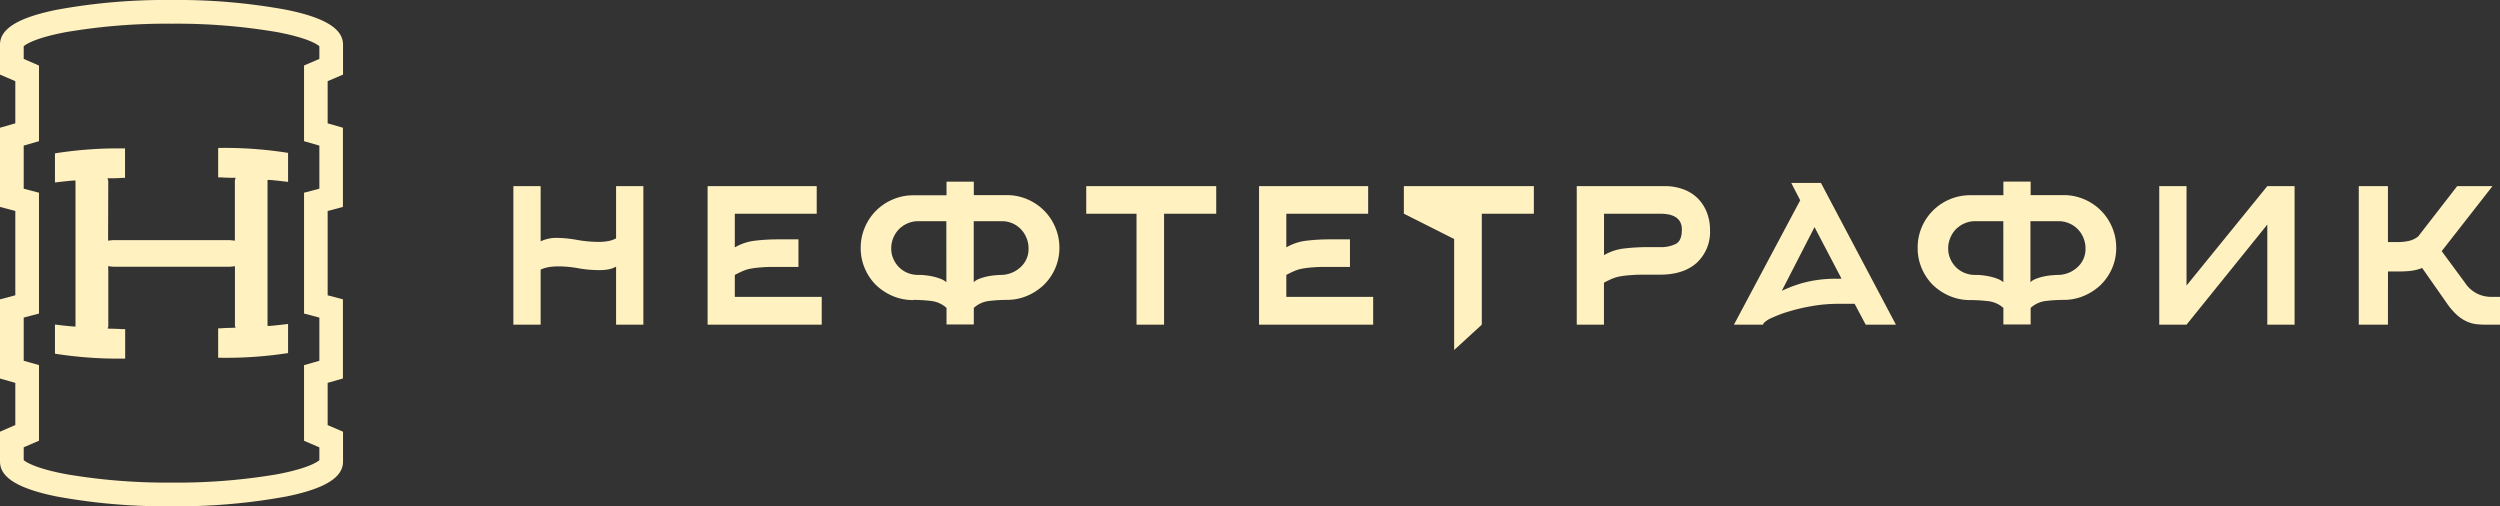
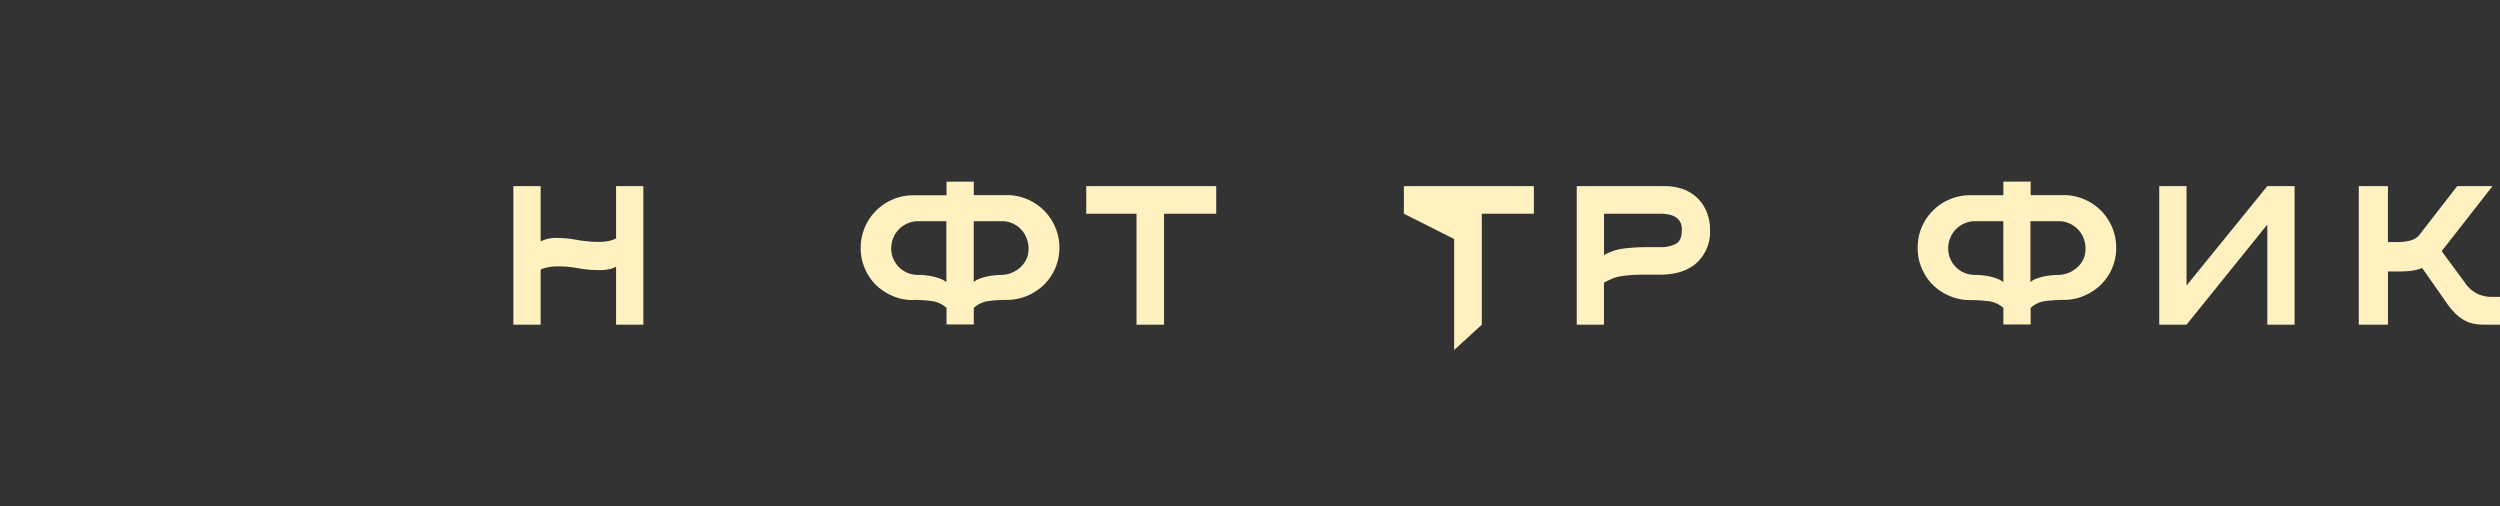
<svg xmlns="http://www.w3.org/2000/svg" viewBox="0 0 679.09 137.52">
  <rect x="0" y="0" width="679.09" height="137.52" fill="#333333" stroke="none" />
  <defs>
    <style>.cls-1{fill:#fff1c0;}</style>
  </defs>
  <title>Ресурс 2</title>
  <g id="Слой_2" data-name="Слой 2">
    <g id="Слой_1-2" data-name="Слой 1">
-       <path class="cls-1" d="M60,40.18h-.74v8l.69,0s1.42.09,2.88.12c.29,0,.75,0,1.17,0L63.8,49l0,14.85,0,1.52-1.33-.14H30.62l-1.26.13.05-16.16-.2-.77c.43,0,.89,0,1.17,0,1.46,0,2.88-.12,2.88-.12l.7,0v-8h-.75a110.12,110.12,0,0,0-17.66,1.25l-.62.1v7.91l.83-.1c1.36-.16,2.93-.34,4.32-.44h.43l0,39.42,0,.25h-.43c-1.39-.1-3-.28-4.32-.44l-.83-.1v7.91l.62.1a110.2,110.2,0,0,0,17.66,1.24H34v-8l-.7,0s-1.42-.09-2.88-.12c-.28,0-.74,0-1.17-.06l.17-.55,0-14.85-.05-1.52,1.34.14H62.57l1.25-.13,0,16.15L64,89c-.42,0-.88.06-1.17.06-1.46,0-2.88.12-2.88.12l-.69,0v8H60A110.2,110.2,0,0,0,77.63,96l.62-.1V88l-.83.1c-1.36.16-2.92.34-4.31.44h-.44l0-39.42,0-.25h.44c1.39.1,3,.28,4.31.44l.83.1V41.53l-.62-.1A110,110,0,0,0,60,40.18Z" />
-       <path class="cls-1" d="M93.18,20.26V12.14c0-4.31-4.85-7.32-15.27-9.46A163,163,0,0,0,46.59,0,163,163,0,0,0,15.27,2.68C4.85,4.82,0,7.83,0,12.14v8.12l4.16,1.79V33.5L0,34.7V56.21l4.16,1.1v22.9L0,81.31v21.51L4.16,104v11.45L0,117.27v8.11c0,4.31,4.85,7.32,15.27,9.46a163.13,163.13,0,0,0,31.32,2.68,163,163,0,0,0,31.32-2.68c10.42-2.14,15.27-5.15,15.27-9.46v-8.11L89,115.47V104l4.15-1.2V81.31L89,80.21V57.31l4.15-1.1V34.7L89,33.5V22.05ZM46.59,131.09A162.17,162.17,0,0,1,18,128.81C9.4,127.2,7,125.43,6.44,125V121.5l4.15-1.79V99.17L6.44,98V86.27l4.15-1.1V52.35l-4.15-1.1V39.55l4.15-1.2V17.81L6.44,16V12.55C7,12.09,9.4,10.32,18,8.71A162.25,162.25,0,0,1,46.59,6.44,162.08,162.08,0,0,1,75.21,8.71c8.58,1.61,11,3.38,11.54,3.84V16l-4.16,1.79V38.35l4.16,1.2v11.7l-4.16,1.1V85.17l4.16,1.1V98l-4.16,1.19v20.54l4.16,1.79V125c-.52.46-3,2.23-11.54,3.84A162,162,0,0,1,46.59,131.09Z" />
      <path class="cls-1" d="M146.86,88.19h-7.41V50.56h7.41v15a9.8,9.8,0,0,1,4.43-.94,31.91,31.91,0,0,1,5.41.54,34.51,34.51,0,0,0,5.92.55,14.4,14.4,0,0,0,2.4-.19,7.84,7.84,0,0,0,2.33-.76V50.56h7.41V88.19h-7.41V72.43a7.1,7.1,0,0,1-2.18.76,13.85,13.85,0,0,1-2.25.18,32,32,0,0,1-5.82-.5,30.32,30.32,0,0,0-5.52-.51,15.76,15.76,0,0,0-2.4.18,9.3,9.3,0,0,0-2.32.69Z" />
-       <path class="cls-1" d="M199.6,80.64h23.61v7.55h-31V50.56h29.64v7.49H199.6V67.2a14.14,14.14,0,0,1,5.49-1.82,52.93,52.93,0,0,1,6.28-.36h5.52V72.5h-5.52c-1.74,0-3.18,0-4.32.11a25.19,25.19,0,0,0-2.94.33,10,10,0,0,0-2.26.65c-.67.29-1.42.66-2.25,1.09Z" />
      <path class="cls-1" d="M248.06,81.51a14,14,0,0,1-5.6-1.12,15,15,0,0,1-4.54-3,14.13,14.13,0,0,1-3-4.47,13.74,13.74,0,0,1-1.12-5.56,14,14,0,0,1,1.12-5.59,14.2,14.2,0,0,1,7.59-7.59,14,14,0,0,1,5.6-1.13h9v-3.7h7.41V53h8.93a14,14,0,0,1,5.6,1.13,14.2,14.2,0,0,1,7.59,7.59,14,14,0,0,1,1.13,5.59,13.75,13.75,0,0,1-1.13,5.56,14.13,14.13,0,0,1-3.05,4.47,15,15,0,0,1-4.54,3,14,14,0,0,1-5.6,1.12,40.75,40.75,0,0,0-4.75.29,7.36,7.36,0,0,0-4.18,1.89v4.5h-7.41v-4.5a7.39,7.39,0,0,0-4.18-1.89,40.92,40.92,0,0,0-4.76-.29Zm9-21.43h-7.63a7.11,7.11,0,0,0-2.87.58,7.56,7.56,0,0,0-2.33,1.56,7.47,7.47,0,0,0-1.56,2.36,7.38,7.38,0,0,0-.58,2.91,6.82,6.82,0,0,0,.58,2.83,7.5,7.5,0,0,0,1.56,2.29,7,7,0,0,0,2.33,1.53,7.63,7.63,0,0,0,2.87.54c.63,0,1.31,0,2,.11a17.22,17.22,0,0,1,2.15.36,15,15,0,0,1,2,.62,5.68,5.68,0,0,1,1.49.87Zm15,14.6a7.9,7.9,0,0,0,5.19-2.14,6.6,6.6,0,0,0,2.14-5.05,7.38,7.38,0,0,0-.58-2.91A7.17,7.17,0,0,0,275,60.66a7.15,7.15,0,0,0-2.87-.58h-7.63V76.64a4.48,4.48,0,0,1,1.41-.87,14.7,14.7,0,0,1,2-.62,18.34,18.34,0,0,1,2.22-.36C270.86,74.72,271.52,74.68,272.11,74.68Z" />
      <path class="cls-1" d="M316.2,58.05V88.19h-7.48V58.05H295.06V50.56h35.31v7.49Z" />
-       <path class="cls-1" d="M349.41,80.64H373v7.55H342V50.56h29.64v7.49H349.41V67.2a14,14,0,0,1,5.48-1.82,52.93,52.93,0,0,1,6.28-.36h5.53V72.5h-5.53c-1.74,0-3.18,0-4.32.11a25.19,25.19,0,0,0-2.94.33,10,10,0,0,0-2.25.65c-.68.29-1.43.66-2.25,1.09Z" />
      <path class="cls-1" d="M402.51,58.05V88.19L395,95.08V64.93l-13.66-6.88V50.56h35.31v7.49Z" />
      <path class="cls-1" d="M428.3,88.19V50.56h23.9a14.38,14.38,0,0,1,5,.84,10.78,10.78,0,0,1,3.89,2.4,11.1,11.1,0,0,1,2.5,3.77,12.78,12.78,0,0,1,.91,4.91,11.37,11.37,0,0,1-3.6,8.9q-3.58,3.23-10,3.23h-3.35c-1.74,0-3.18,0-4.32.11a26.78,26.78,0,0,0-3,.33,9.93,9.93,0,0,0-2.29.65c-.68.29-1.43.65-2.25,1.09v11.4Zm7.41-18.88a14,14,0,0,1,5.52-1.82,54,54,0,0,1,6.32-.36h3.35a9.08,9.08,0,0,0,4.32-.88c1.09-.58,1.63-1.86,1.63-3.85a4.2,4.2,0,0,0-.51-2.21A3.66,3.66,0,0,0,455,58.88a6,6,0,0,0-1.89-.65,13.1,13.1,0,0,0-2.21-.18H435.71Z" />
-       <path class="cls-1" d="M486.57,49.69h8.06L515,88.19h-8.21l-3-5.66h-4.5a40.67,40.67,0,0,0-6.9.58,52.11,52.11,0,0,0-6.21,1.42,32.85,32.85,0,0,0-4.73,1.74,7.16,7.16,0,0,0-2.36,1.49l-.22.43H471l18-33.78Zm13.65,26-7.33-14L484,79a36.45,36.45,0,0,1,5.59-2.11,33.74,33.74,0,0,1,9.67-1.16Z" />
      <path class="cls-1" d="M535.17,81.51a14,14,0,0,1-5.6-1.12,15,15,0,0,1-4.54-3,14.13,14.13,0,0,1-3-4.47,13.74,13.74,0,0,1-1.12-5.56A14,14,0,0,1,522,61.75a14.2,14.2,0,0,1,7.59-7.59,14,14,0,0,1,5.6-1.13h9v-3.7h7.41V53h8.93a14,14,0,0,1,5.6,1.13,14.2,14.2,0,0,1,7.59,7.59,14,14,0,0,1,1.12,5.59,13.74,13.74,0,0,1-1.12,5.56,14.13,14.13,0,0,1-3.05,4.47,15,15,0,0,1-4.54,3,14,14,0,0,1-5.6,1.12,41.05,41.05,0,0,0-4.76.29,7.36,7.36,0,0,0-4.17,1.89v4.5h-7.41v-4.5A7.42,7.42,0,0,0,540,81.8a40.92,40.92,0,0,0-4.76-.29Zm9-21.43h-7.63a7.11,7.11,0,0,0-2.87.58,7.56,7.56,0,0,0-2.33,1.56,7.47,7.47,0,0,0-1.56,2.36,7.38,7.38,0,0,0-.58,2.91,6.82,6.82,0,0,0,.58,2.83,7.5,7.5,0,0,0,1.56,2.29,7,7,0,0,0,2.33,1.53,7.63,7.63,0,0,0,2.87.54c.63,0,1.31,0,2,.11a17.22,17.22,0,0,1,2.15.36,15,15,0,0,1,2,.62,5.68,5.68,0,0,1,1.49.87Zm15,14.6a7.9,7.9,0,0,0,5.19-2.14,6.6,6.6,0,0,0,2.14-5.05,7.38,7.38,0,0,0-.58-2.91,7.17,7.17,0,0,0-3.88-3.92,7.15,7.15,0,0,0-2.87-.58h-7.63V76.64a4.48,4.48,0,0,1,1.41-.87,14.7,14.7,0,0,1,2-.62,18.34,18.34,0,0,1,2.22-.36C558,74.72,558.63,74.68,559.22,74.68Z" />
      <path class="cls-1" d="M615.88,50.56h7.41V88.19h-7.41V61L593.94,88.19h-7.41V50.56h7.41v27Z" />
      <path class="cls-1" d="M648.65,88.19h-7.92V50.56h7.92V65.75h2.47a14.12,14.12,0,0,0,3.3-.33,6.25,6.25,0,0,0,2.44-1.19l10.6-13.67h9.59l-13.8,17.66,6.32,8.57a8.48,8.48,0,0,0,3.56,3.09,9,9,0,0,0,3.34.76h2.62v7.55h-3.27c-1,0-1.92,0-2.84-.1a9.32,9.32,0,0,1-2.76-.69,10.73,10.73,0,0,1-2.76-1.78,18.53,18.53,0,0,1-2.9-3.38l-6.62-9.45a11.49,11.49,0,0,1-3,.77,26.94,26.94,0,0,1-3.09.18h-3.19Z" />
    </g>
  </g>
</svg>